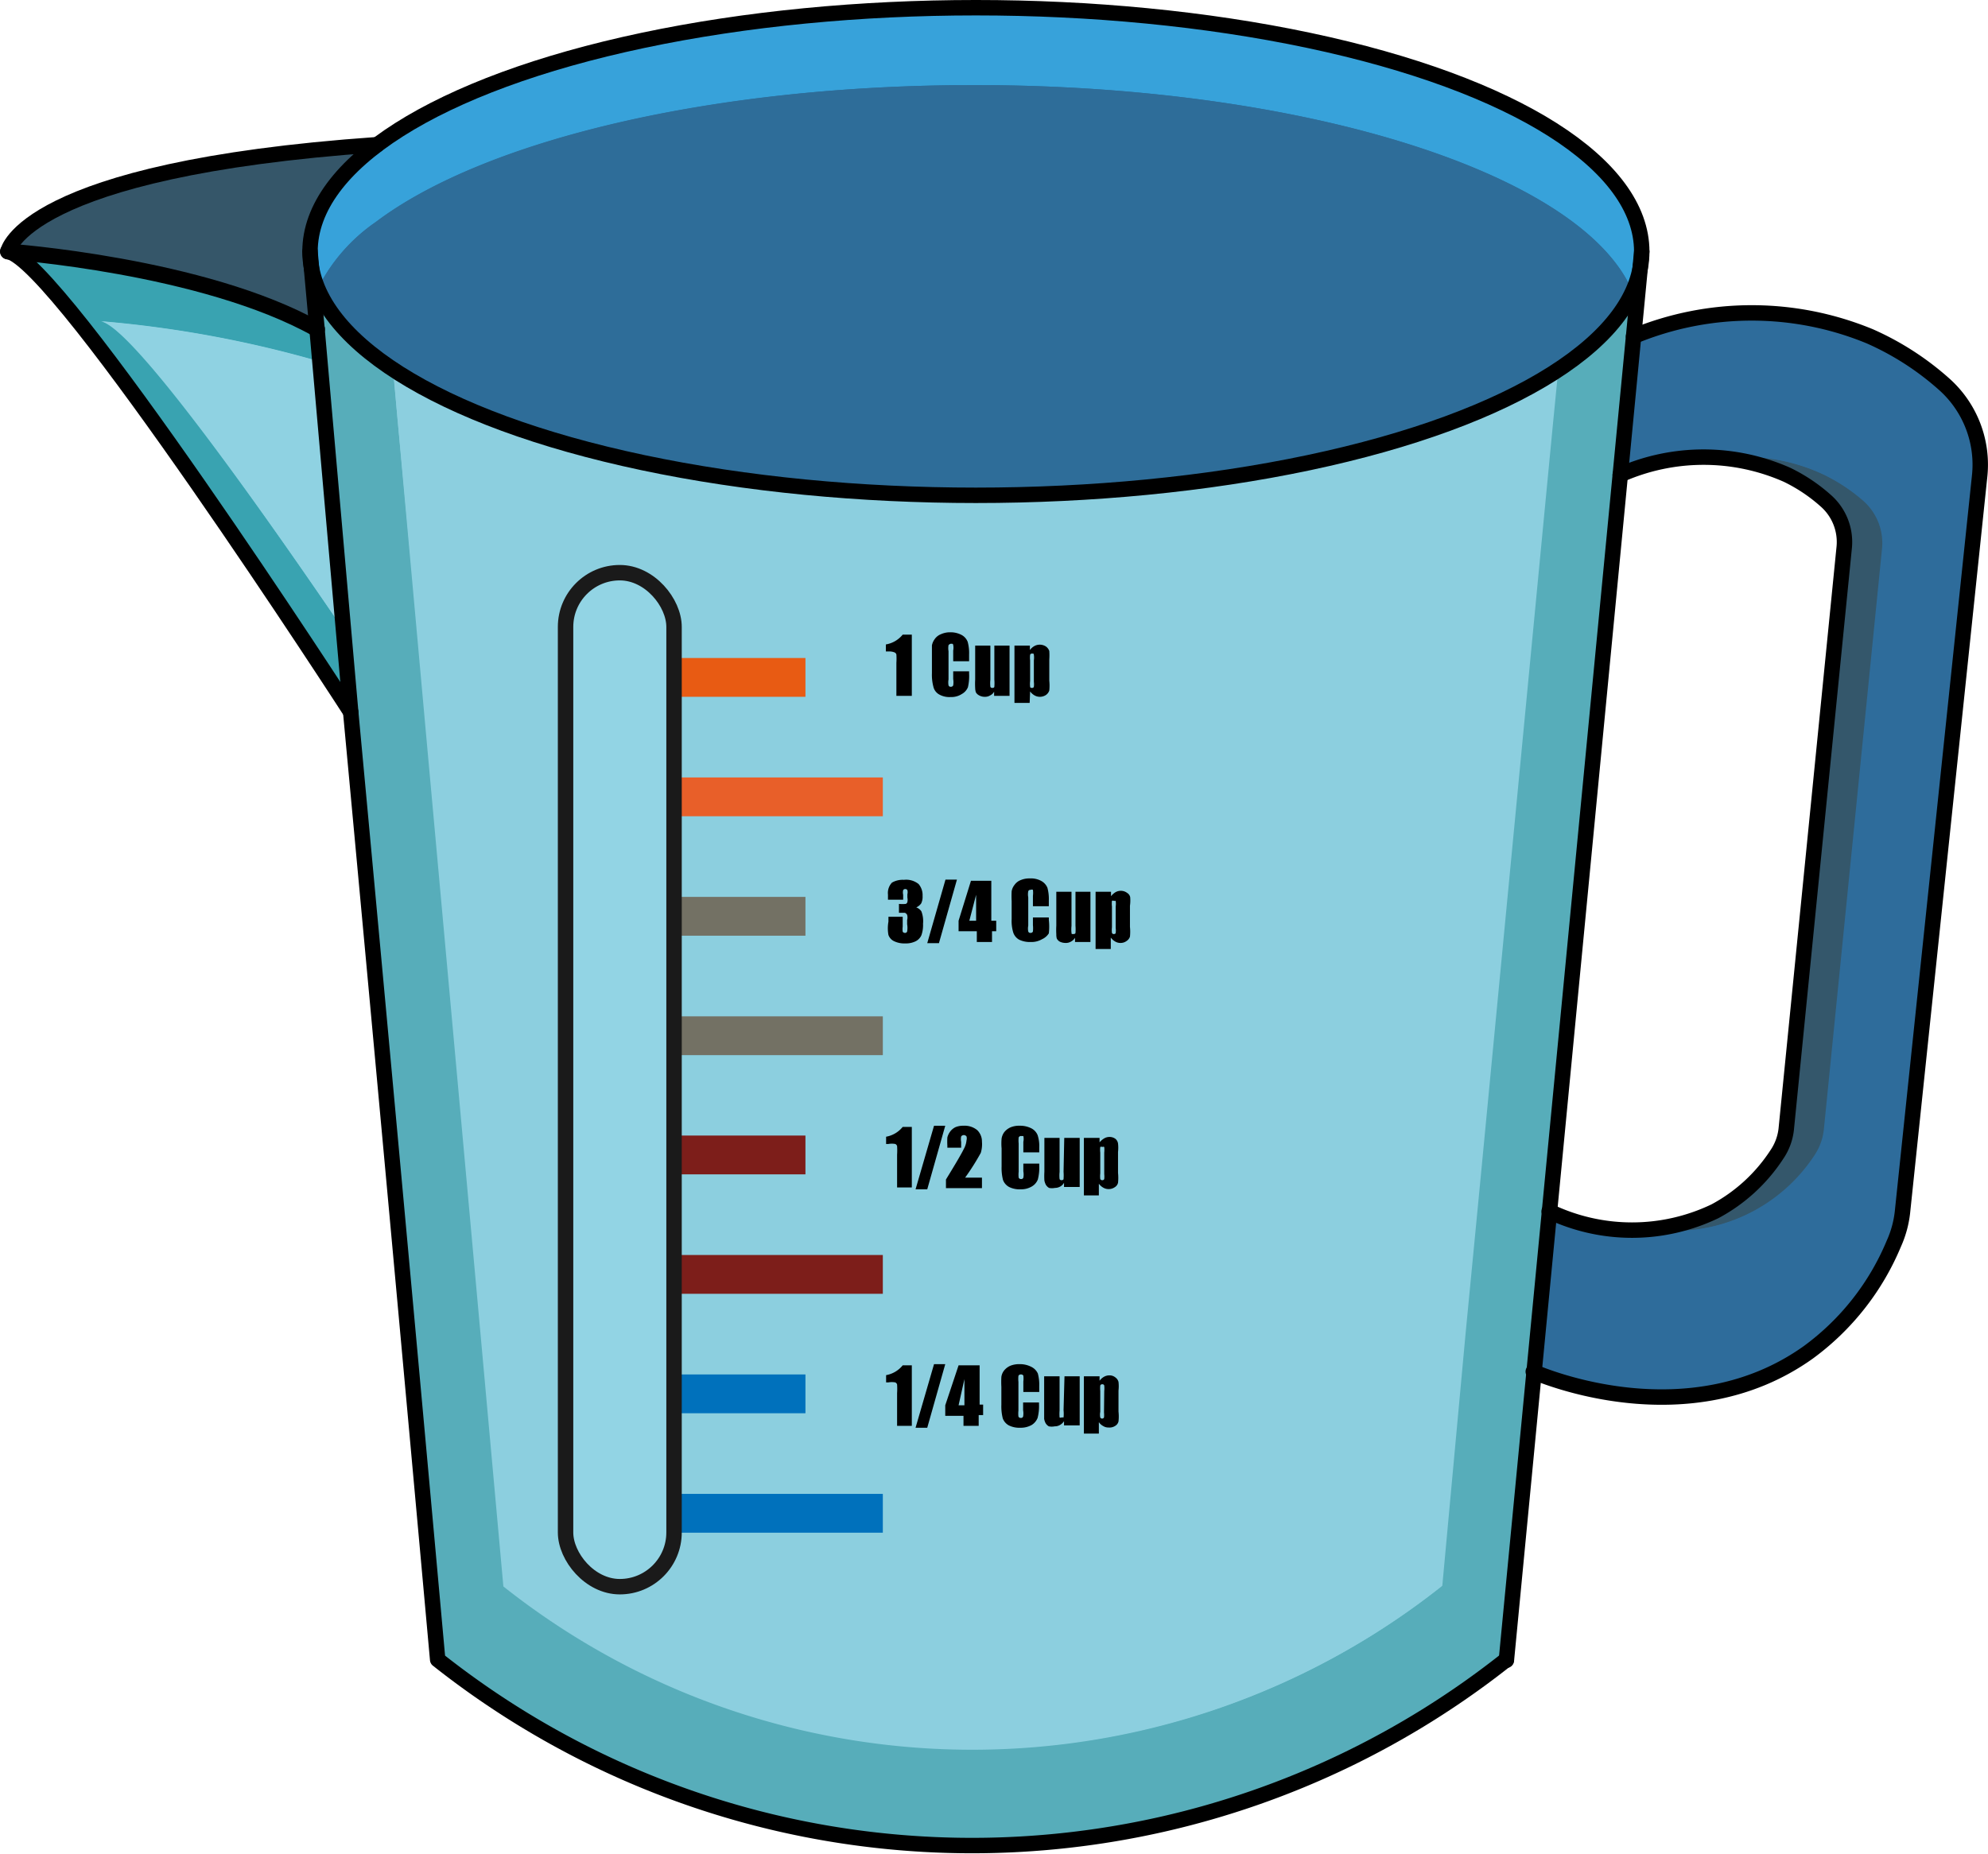
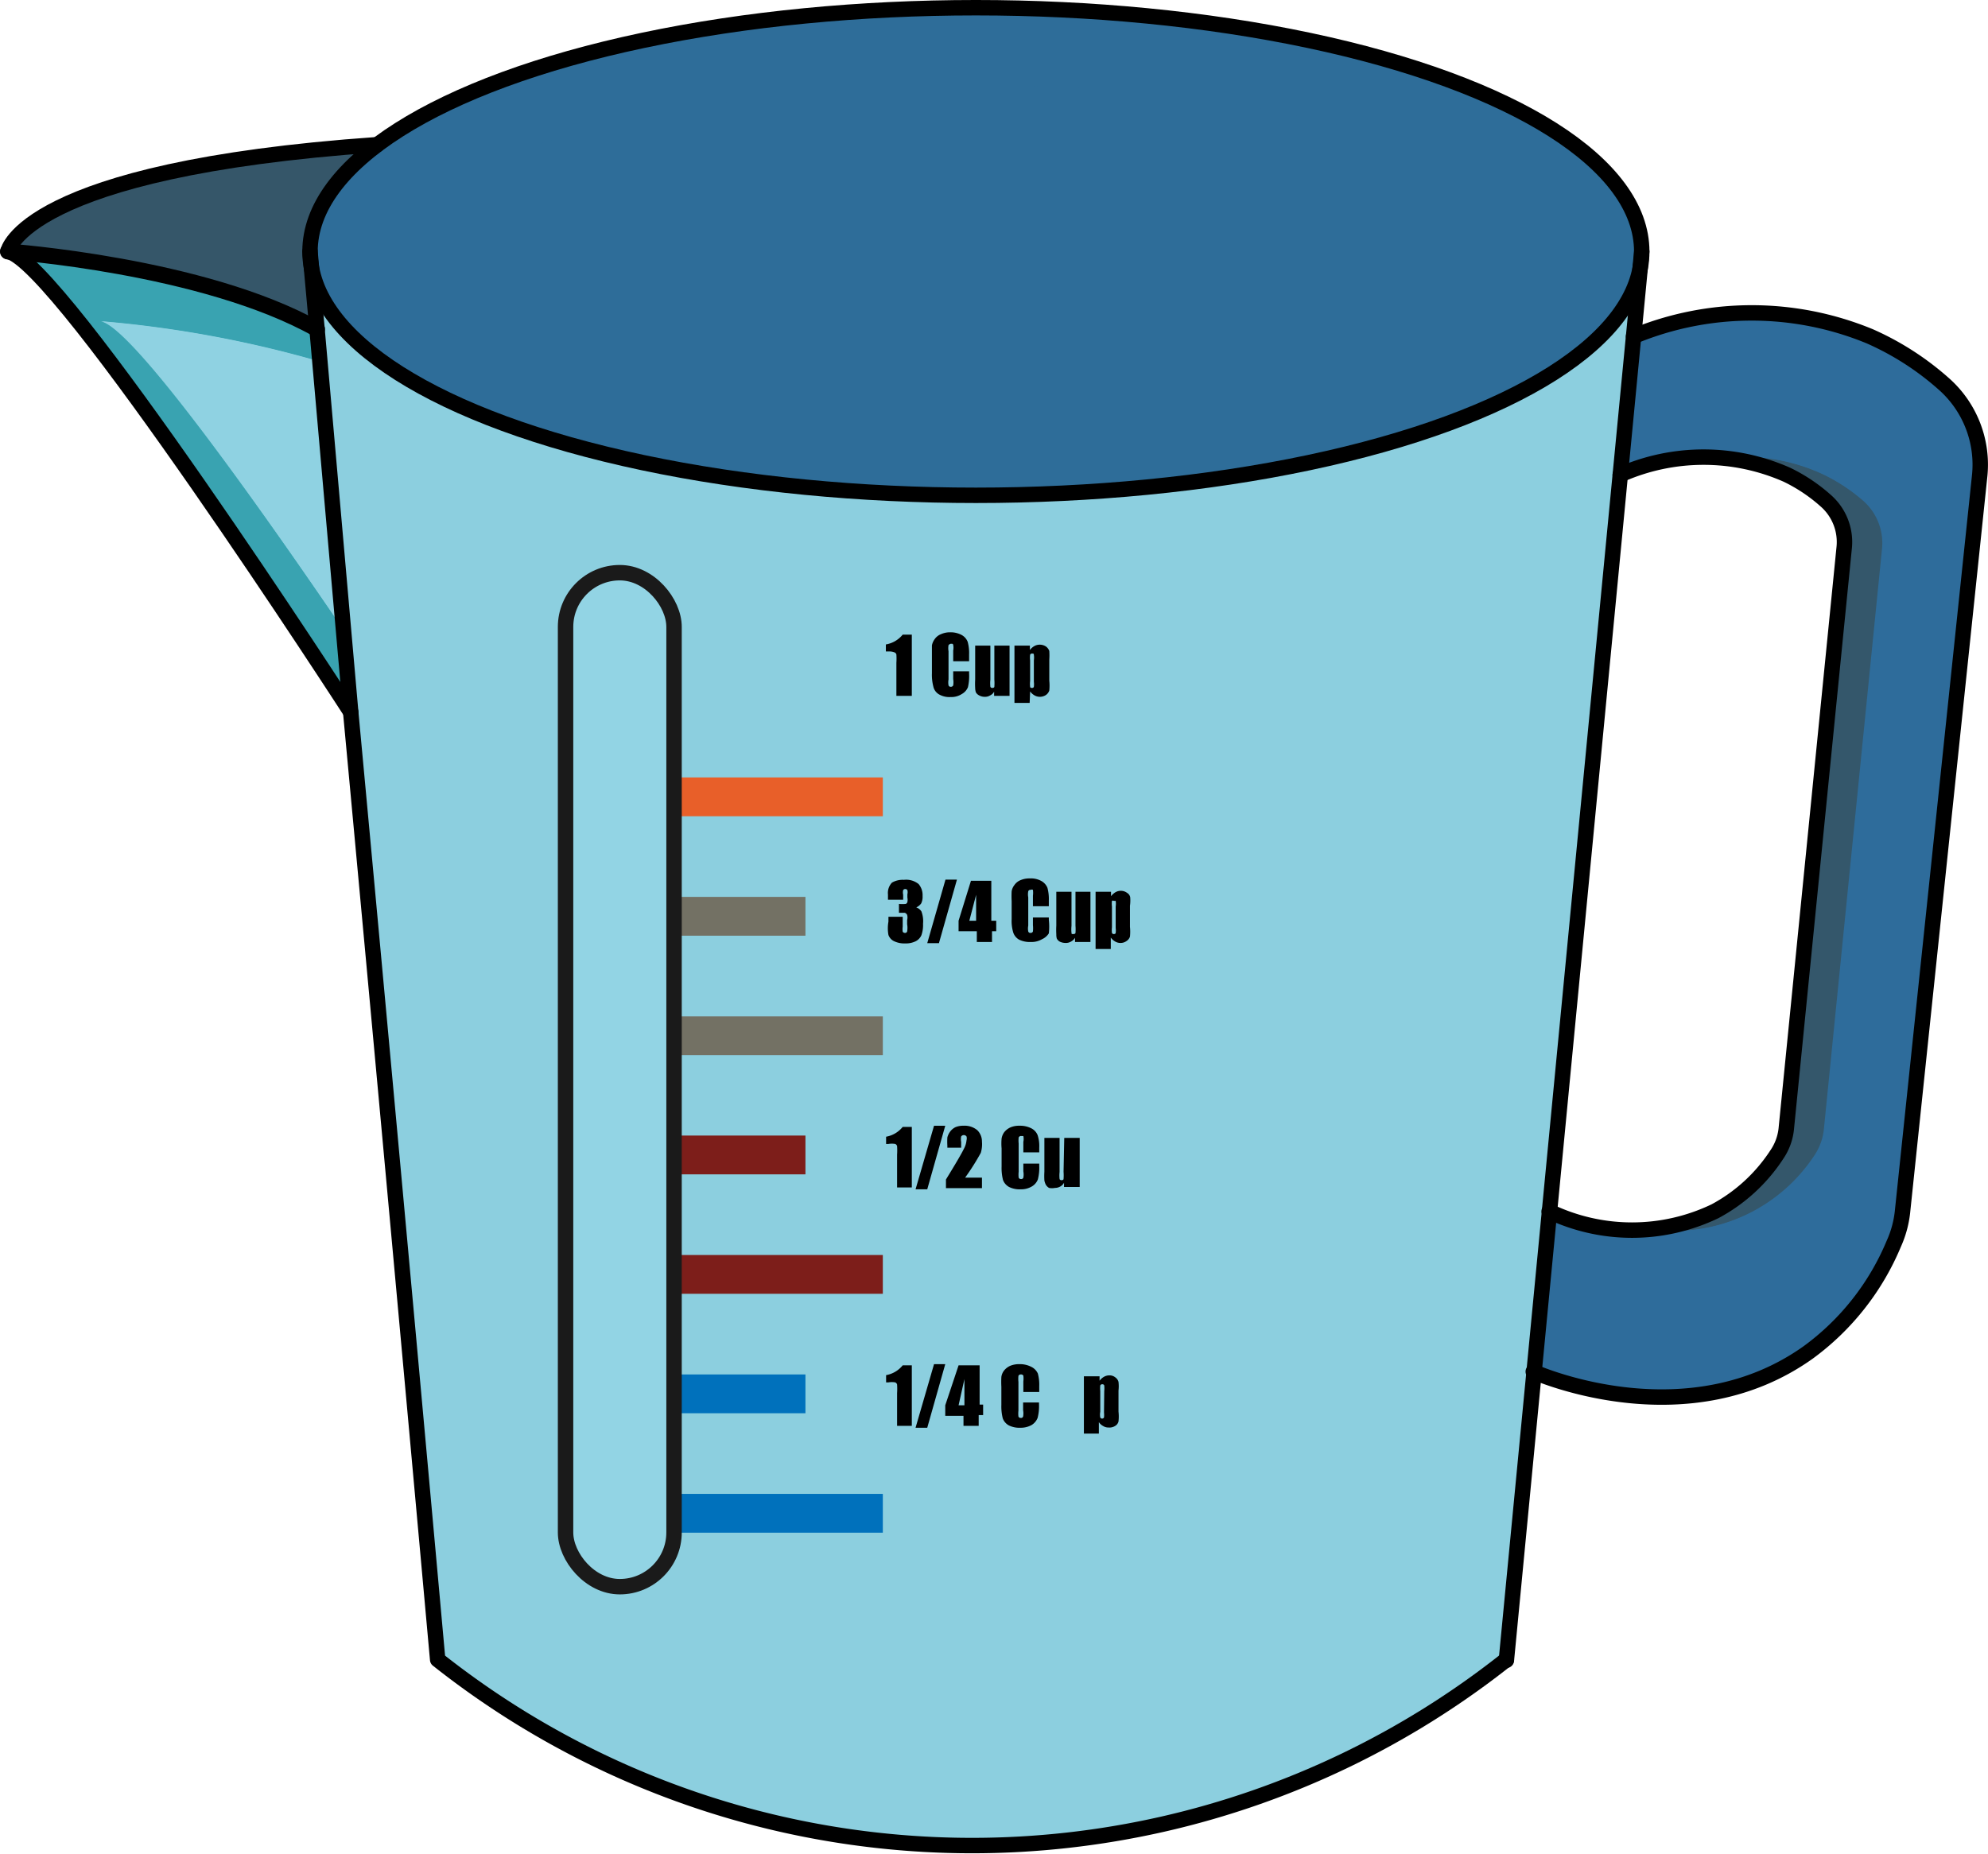
<svg xmlns="http://www.w3.org/2000/svg" viewBox="0 0 85.03 79.31">
  <defs>
    <style>.cls-1{fill:#2e6c9b;}.cls-2{fill:#34576b;}.cls-3{fill:#2e6d99;}.cls-4{fill:#37a2da;}.cls-5{fill:#8ccfdf;}.cls-6{fill:#57adba;}.cls-7{fill:#8fd2e2;}.cls-8{fill:#39a3b1;}.cls-9{fill:#355669;}.cls-10{fill:#92d4e4;}.cls-11{fill:#e85b13;}.cls-12{fill:#e85f29;}.cls-13{fill:#737164;}.cls-14{fill:#7d1e1a;}.cls-15{fill:#0071bc;}.cls-16,.cls-17,.cls-18{fill:none;stroke-linecap:round;stroke-linejoin:round;}.cls-16,.cls-17{stroke:#000;}.cls-16,.cls-18{stroke-width:0.66px;}.cls-17{stroke-width:0.68px;}.cls-18{stroke:#1a1a1a;}</style>
  </defs>
  <g id="Capa_2" data-name="Capa 2">
    <g id="Capa_1-2" data-name="Capa 1">
      <path class="cls-1" d="M83.17,16.45a4.62,4.62,0,0,1,1.5,3.95l-3.3,31.47A4.48,4.48,0,0,1,81,53.21a11,11,0,0,1-3.65,4.64c-5.11,3.65-11.38,1-11.77.83l.66-6.86a8.2,8.2,0,0,0,7.09,0A7.31,7.31,0,0,0,76,49.39a2.35,2.35,0,0,0,.39-1.08l2.48-24.87a2.35,2.35,0,0,0-.79-2,7.3,7.3,0,0,0-1.65-1.11,8.83,8.83,0,0,0-7.14,0l.57-5.92a13.23,13.23,0,0,1,10.11,0A12.12,12.12,0,0,1,83.17,16.45Z" />
      <path class="cls-2" d="M80.54,23.44,78.05,48.31a2.46,2.46,0,0,1-.38,1.08,7.18,7.18,0,0,1-6.87,3.22,6.92,6.92,0,0,0,2.56-.79A7.31,7.31,0,0,0,76,49.39a2.35,2.35,0,0,0,.39-1.08l2.48-24.87a2.35,2.35,0,0,0-.79-2,7.3,7.3,0,0,0-1.65-1.11,7.77,7.77,0,0,0-2.59-.74,7.89,7.89,0,0,1,4.24.74,7.61,7.61,0,0,1,1.66,1.11A2.41,2.41,0,0,1,80.54,23.44Z" />
      <path class="cls-1" d="M84.67,20.4l-3.3,31.47A4.48,4.48,0,0,1,81,53.21a11,11,0,0,1-3.65,4.64,10.42,10.42,0,0,1-5.47,1.89,14.8,14.8,0,0,1-6.3-1.06l.66-6.86a7.94,7.94,0,0,0,1.61.57,8.79,8.79,0,0,0,2.91.22h0a7.18,7.18,0,0,0,6.87-3.22,2.46,2.46,0,0,0,.38-1.08l2.49-24.87a2.41,2.41,0,0,0-.79-2,7.61,7.61,0,0,0-1.66-1.11,7.89,7.89,0,0,0-4.24-.74h0a9.51,9.51,0,0,0-4.54.74l.57-5.92a14.12,14.12,0,0,1,6-1,12.05,12.05,0,0,1,7.29,3.06A4.62,4.62,0,0,1,84.67,20.4Z" />
      <path class="cls-3" d="M70.22,10.76l-.07.73c-1,5.42-13.35,9.7-28.41,9.7s-27.44-4.3-28.42-9.73v0l-.06-.68c0-1.64,1-3.19,2.87-4.57C20.76,2.72,30.49.33,41.74.33,57.47.33,70.22,5,70.22,10.76Z" />
-       <path class="cls-4" d="M70.22,10.76l-.07.73a5.28,5.28,0,0,1-.32,1c-2.08-5-13.89-8.85-28.16-8.85-11.25,0-21,2.39-25.6,5.86a7.56,7.56,0,0,0-2.48,2.85,4.32,4.32,0,0,1-.27-.89v0l-.06-.68c0-1.64,1-3.19,2.87-4.57C20.76,2.72,30.49.33,41.74.33,57.47.33,70.22,5,70.22,10.76Z" />
      <path class="cls-3" d="M69.83,12.49c-2.25,4.94-14,8.7-28.09,8.7s-26.07-3.83-28.15-8.84A7.56,7.56,0,0,1,16.07,9.5C20.69,6,30.42,3.64,41.67,3.64,55.94,3.64,67.75,7.48,69.83,12.49Z" />
      <path class="cls-5" d="M70.15,11.49l.07-.73A4.4,4.4,0,0,1,70.15,11.49Z" />
      <path class="cls-5" d="M70.15,11.49l-.28,2.9-.57,5.92-3,31.51-.66,6.86L64.43,71a36.81,36.81,0,0,1-45.71,0Q16.89,50.75,15,30.46L13.56,14.08l-.24-2.62c1,5.43,13.33,9.73,28.42,9.73S69.13,16.91,70.15,11.49Z" />
-       <path class="cls-6" d="M70.15,11.49l-.28,2.9-.57,5.92-3,31.51-.66,6.86L64.43,71a36.81,36.81,0,0,1-45.71,0Q16.89,50.75,15,30.46L13.56,14.08l-.24-2.62c.28,1.57,1.52,3,3.5,4.36L17,17.89l1.3,14.37q1.62,17.81,3.23,35.61a32.28,32.28,0,0,0,40.11,0l1-10.84.58-6,2.65-27.66.5-5.2.23-2.34C68.62,14.52,69.85,13.05,70.15,11.49Z" />
      <path class="cls-5" d="M66.65,15.82l-.23,2.34-.5,5.2L63.27,51l-.58,6-1,10.84a32.28,32.28,0,0,1-40.11,0q-1.61-17.81-3.23-35.61L17,17.89l-.19-2.07,0,0C21.72,19,31,21.19,41.74,21.19s20-2.16,24.88-5.35Z" />
      <path class="cls-7" d="M13.56,14.08,15,30.46S2.49,11.09.34,10.76C.34,10.76,8.7,11.35,13.56,14.08Z" />
      <path class="cls-8" d="M15,30.46S2.49,11.09.34,10.76c0,0,8.36.59,13.22,3.32l.13,1.39a48.32,48.32,0,0,0-9.37-1.73c1.32.2,6.56,7.59,10.41,13.25Z" />
      <path class="cls-7" d="M14.73,27c-3.85-5.66-9.09-13-10.41-13.25a48.32,48.32,0,0,1,9.37,1.73Z" />
      <path class="cls-9" d="M13.32,11.46l.24,2.62C8.7,11.35.34,10.76.34,10.76S1,7.25,16.13,6.19c-1.84,1.38-2.87,2.93-2.87,4.57a3.82,3.82,0,0,0,.06.68Z" />
      <path class="cls-5" d="M13.26,10.76l.06.68A3.82,3.82,0,0,1,13.26,10.76Z" />
      <path class="cls-10" d="M28.82,26.82V65.57a2.32,2.32,0,0,1-4.63,0V26.82a2.32,2.32,0,0,1,2.32-2.32,2.29,2.29,0,0,1,1.63.68A2.31,2.31,0,0,1,28.82,26.82Z" />
-       <rect class="cls-11" x="28.82" y="28.15" width="5.63" height="1.66" />
      <rect class="cls-12" x="28.82" y="33.26" width="8.94" height="1.66" />
      <rect class="cls-13" x="28.82" y="38.37" width="5.63" height="1.66" />
      <rect class="cls-13" x="28.82" y="43.48" width="8.94" height="1.66" />
      <rect class="cls-14" x="28.82" y="48.58" width="5.63" height="1.66" />
      <rect class="cls-14" x="28.82" y="53.69" width="8.94" height="1.66" />
      <rect class="cls-15" x="28.82" y="58.8" width="5.63" height="1.66" />
      <rect class="cls-15" x="28.82" y="63.91" width="8.94" height="1.66" />
      <path d="M37.9,48.63v.31H38a.85.85,0,0,1,.29,0,.14.14,0,0,1,.08.09,2.76,2.76,0,0,1,0,.37v1.4H39V48.21h-.39A1.18,1.18,0,0,1,37.9,48.63Z" />
      <polygon points="39.16 50.88 39.66 50.88 40.43 48.16 39.95 48.16 39.16 50.88" />
      <path d="M42,48.84a.68.68,0,0,0-.2-.49.85.85,0,0,0-.59-.19.86.86,0,0,0-.34.06.62.62,0,0,0-.23.19.72.72,0,0,0-.12.25,2.87,2.87,0,0,0,0,.35v.09h.59v-.25a.6.6,0,0,1,0-.23.14.14,0,0,1,.11-.06.14.14,0,0,1,.12.06.3.3,0,0,1,0,.16.94.94,0,0,1-.12.38c-.08.17-.33.6-.76,1.3v.37H42v-.45h-.72a10.19,10.19,0,0,0,.67-1.06A1.28,1.28,0,0,0,42,48.84Z" />
      <path d="M44.11,48.27a1.06,1.06,0,0,0-.5-.11.94.94,0,0,0-.39.07.71.71,0,0,0-.27.21.62.62,0,0,0-.11.27,2.37,2.37,0,0,0,0,.42v.77a2.09,2.09,0,0,0,.06.58.57.57,0,0,0,.26.3,1,1,0,0,0,.49.1.9.9,0,0,0,.48-.12.6.6,0,0,0,.26-.3,2,2,0,0,0,.06-.58v-.1h-.68v.33a.75.75,0,0,1,0,.27.09.09,0,0,1-.1.06.1.1,0,0,1-.1-.06,1.14,1.14,0,0,1,0-.25V48.92a1.26,1.26,0,0,1,0-.26.11.11,0,0,1,.11-.06s.08,0,.09,0a.58.58,0,0,1,0,.25v.45h.68V49.1a1.5,1.5,0,0,0-.07-.54A.57.57,0,0,0,44.11,48.27Z" />
      <path d="M45.49,50.13a2,2,0,0,1,0,.31s0,.05-.09.05a.08.08,0,0,1-.08-.05,1.38,1.38,0,0,1,0-.3V48.68h-.65v1.45a3.15,3.15,0,0,0,0,.37.64.64,0,0,0,.06.18.38.38,0,0,0,.14.14.62.62,0,0,0,.25,0,.46.46,0,0,0,.23-.06.41.41,0,0,0,.16-.16v.18h.67V48.68h-.66Z" />
-       <path d="M47.72,48.73a.41.41,0,0,0-.26-.09.44.44,0,0,0-.23.06.79.79,0,0,0-.2.17l0-.19h-.67v2.46H47v-.5a.6.6,0,0,0,.19.17.46.46,0,0,0,.23.06.45.45,0,0,0,.26-.08.3.3,0,0,0,.14-.19,2.05,2.05,0,0,0,0-.42v-.9a1.63,1.63,0,0,0,0-.36A.33.33,0,0,0,47.72,48.73Zm-.49,1.5a1,1,0,0,1,0,.21.08.08,0,0,1-.08.05.09.09,0,0,1-.09-.05,1,1,0,0,1,0-.24v-.89a1,1,0,0,1,0-.24.09.09,0,0,1,.09,0,.08.08,0,0,1,.08,0,1.17,1.17,0,0,1,0,.24Z" />
      <path d="M37.9,58.83v.31H38a.85.85,0,0,1,.29,0,.14.14,0,0,1,.08.09,2.76,2.76,0,0,1,0,.37V61H39V58.41h-.39A1.18,1.18,0,0,1,37.9,58.83Z" />
      <polygon points="39.16 61.08 39.66 61.08 40.43 58.36 39.95 58.36 39.16 61.08" />
      <path d="M41.9,58.41H41l-.57,1.71v.45h.78V61h.65v-.46h.19v-.45H41.9Zm-.65,1.71H41L41.25,59Z" />
      <path d="M44.1,58.47a1.06,1.06,0,0,0-.5-.11,1,1,0,0,0-.39.07.71.71,0,0,0-.27.21.57.57,0,0,0-.11.27,4,4,0,0,0,0,.42v.77a2.09,2.09,0,0,0,.06.58.57.57,0,0,0,.26.3,1,1,0,0,0,.49.1.94.94,0,0,0,.49-.12.63.63,0,0,0,.25-.3,2,2,0,0,0,.06-.58V60h-.68v.33a.75.75,0,0,1,0,.27.09.09,0,0,1-.1.06.1.1,0,0,1-.1-.06,1.14,1.14,0,0,1,0-.25V59.12a1.26,1.26,0,0,1,0-.26.11.11,0,0,1,.11-.06.11.11,0,0,1,.1.05,1,1,0,0,1,0,.25v.45h.68V59.3a1.82,1.82,0,0,0-.06-.54A.59.59,0,0,0,44.1,58.47Z" />
-       <path d="M45.49,60.33a1.51,1.51,0,0,1,0,.31s0,0-.09,0a.08.08,0,0,1-.08,0,1.8,1.8,0,0,1,0-.3V58.88h-.66v1.45c0,.18,0,.31,0,.37a.64.64,0,0,0,.06.18.38.38,0,0,0,.14.14.62.62,0,0,0,.25,0,.44.44,0,0,0,.23-.06.51.51,0,0,0,.17-.16l0,.18h.67V58.88h-.65Z" />
      <path d="M47.71,58.93a.39.39,0,0,0-.26-.09.46.46,0,0,0-.23.06.61.61,0,0,0-.19.17v-.19h-.67v2.45H47v-.49a.51.51,0,0,0,.19.17.4.4,0,0,0,.22.06A.45.45,0,0,0,47.7,61a.3.3,0,0,0,.14-.19,1.89,1.89,0,0,0,0-.42v-.9a1.64,1.64,0,0,0,0-.37A.34.34,0,0,0,47.71,58.93Zm-.49,1.5a1,1,0,0,1,0,.21.09.09,0,0,1-.16,0,.63.63,0,0,1,0-.24v-.89a1.29,1.29,0,0,1,0-.24.09.09,0,0,1,.09-.05.08.08,0,0,1,.08.05,1.11,1.11,0,0,1,0,.24Z" />
      <path d="M38.15,37.76a.64.64,0,0,0-.17.51v.22h.65v-.21a.43.43,0,0,1,0-.2.11.11,0,0,1,.18,0,.36.36,0,0,1,0,.18v.14a.44.44,0,0,1,0,.19.11.11,0,0,1-.07.08,1.48,1.48,0,0,1-.29,0v.38l.25,0a.18.18,0,0,1,.1.09.43.43,0,0,1,0,.22v.18a.91.91,0,0,1,0,.31.09.09,0,0,1-.1.06.11.11,0,0,1-.09-.05.82.82,0,0,1,0-.22v-.42H38v.21A1.59,1.59,0,0,0,38,40a.47.47,0,0,0,.23.26,1,1,0,0,0,.49.1.93.93,0,0,0,.44-.09.53.53,0,0,0,.25-.26,1.3,1.3,0,0,0,.07-.49,1.18,1.18,0,0,0-.07-.53.43.43,0,0,0-.22-.17.54.54,0,0,0,.21-.17.65.65,0,0,0,.06-.32.73.73,0,0,0-.17-.51.85.85,0,0,0-.63-.18A.91.91,0,0,0,38.15,37.76Z" />
      <polygon points="40.93 37.63 40.44 37.63 39.66 40.35 40.16 40.35 40.93 37.63" />
      <path d="M42.4,37.68h-.87L41,39.39v.45h.78v.46h.65v-.46h.18v-.45H42.4Zm-.65,1.71h-.29l.29-1.11Z" />
      <path d="M44.86,39.93a2.56,2.56,0,0,0,0-.58v-.1h-.68v.33a1.31,1.31,0,0,1,0,.27.1.1,0,0,1-.1.06.09.09,0,0,1-.1-.06.65.65,0,0,1,0-.25V38.39a.68.68,0,0,1,0-.26.09.09,0,0,1,.1-.06.1.1,0,0,1,.1,0,1,1,0,0,1,0,.25v.45h.68v-.25a1.82,1.82,0,0,0-.06-.54.59.59,0,0,0-.26-.29.91.91,0,0,0-.49-.11.94.94,0,0,0-.39.07.58.58,0,0,0-.27.21.59.59,0,0,0-.12.27,4,4,0,0,0,0,.42v.77a1.71,1.71,0,0,0,.07.58.55.55,0,0,0,.25.3,1.06,1.06,0,0,0,.5.1.9.9,0,0,0,.48-.12A.66.66,0,0,0,44.86,39.93Z" />
      <path d="M45.2,40.15a.32.32,0,0,0,.14.14.57.57,0,0,0,.24.05.41.41,0,0,0,.23-.06.43.43,0,0,0,.17-.16v.18h.66V38.15H46V39.6a2,2,0,0,1,0,.31s0,.05-.09.05-.07,0-.08-.05a1.38,1.38,0,0,1,0-.3V38.15h-.65V39.6a3.25,3.25,0,0,0,0,.37A.64.64,0,0,0,45.2,40.15Z" />
      <path d="M48.34,38.38a.28.28,0,0,0-.13-.18.44.44,0,0,0-.27-.09.46.46,0,0,0-.23.06.75.75,0,0,0-.19.17v-.19h-.66V40.6h.65v-.49a.6.6,0,0,0,.19.17.43.43,0,0,0,.22.06.42.42,0,0,0,.26-.08.35.35,0,0,0,.15-.19,2.05,2.05,0,0,0,0-.42v-.9A1.64,1.64,0,0,0,48.34,38.38Zm-.62,1.32a.78.78,0,0,1,0,.21s0,.05-.08.05a.08.08,0,0,1-.08-.05,1,1,0,0,1,0-.24v-.89a1,1,0,0,1,0-.24.08.08,0,0,1,.08,0c.05,0,.07,0,.08,0a.84.84,0,0,1,0,.24Z" />
      <path d="M38.26,27.91a.14.14,0,0,1,.08.09,2.67,2.67,0,0,1,0,.36v1.41H39V27.15h-.39a1.18,1.18,0,0,1-.72.42v.3H38A.6.6,0,0,1,38.26,27.91Z" />
      <path d="M40.17,29.71a.89.89,0,0,0,.49.11.82.82,0,0,0,.48-.13.59.59,0,0,0,.26-.29,2.08,2.08,0,0,0,.05-.58v-.1h-.68v.33a.83.83,0,0,1,0,.27.1.1,0,0,1-.1.06.09.09,0,0,1-.1-.06.73.73,0,0,1,0-.25V27.86a.76.76,0,0,1,0-.26s.05-.06.11-.06.08,0,.09.05a.63.63,0,0,1,0,.24v.46h.68V28a1.82,1.82,0,0,0-.06-.54.57.57,0,0,0-.25-.29,1,1,0,0,0-.5-.12.93.93,0,0,0-.39.08.58.58,0,0,0-.27.21.66.66,0,0,0-.12.27c0,.09,0,.23,0,.42v.77a2,2,0,0,0,.06.57A.51.51,0,0,0,40.17,29.71Z" />
      <path d="M41.74,29.62a.35.35,0,0,0,.14.13.49.49,0,0,0,.25.06.4.4,0,0,0,.22-.06.37.37,0,0,0,.17-.16v.18h.66V27.62h-.65v1.45a2,2,0,0,1,0,.31s0,.05-.09.05a.08.08,0,0,1-.08-.05,1.38,1.38,0,0,1,0-.3V27.62h-.65v1.45a3.25,3.25,0,0,0,0,.37A.64.64,0,0,0,41.74,29.62Z" />
      <path d="M44.06,29.58a.6.6,0,0,0,.19.17.46.46,0,0,0,.23.06.47.47,0,0,0,.26-.08.38.38,0,0,0,.14-.19,2.12,2.12,0,0,0,0-.42v-.9a2.86,2.86,0,0,0,0-.37.41.41,0,0,0-.14-.19.48.48,0,0,0-.27-.08.46.46,0,0,0-.23.06.6.6,0,0,0-.19.17v-.19h-.66v2.45h.65Zm0-1.33a1,1,0,0,1,0-.24.08.08,0,0,1,.08-.05c.05,0,.08,0,.08.05a.84.84,0,0,1,0,.24v.92a.78.78,0,0,1,0,.21.07.07,0,0,1-.07.05c-.05,0-.08,0-.09-.05a1,1,0,0,1,0-.24Z" />
      <ellipse class="cls-16" cx="41.74" cy="10.76" rx="28.48" ry="10.43" />
      <path class="cls-16" d="M64.43,71a36.81,36.81,0,0,1-45.71,0Q16.89,50.75,15,30.46L13.56,14.08l-.24-2.64-.06-.68" />
      <line class="cls-16" x1="70.22" y1="10.76" x2="64.43" y2="71.03" />
      <path class="cls-16" d="M15,30.46S2.49,11.09.34,10.76c0,0,.62-3.51,15.79-4.57" />
      <path class="cls-17" d="M.34,10.76s8.36.59,13.22,3.32" />
      <path class="cls-16" d="M69.87,14.39a13.23,13.23,0,0,1,10.11,0,12.12,12.12,0,0,1,3.19,2.06,4.61,4.61,0,0,1,1.5,3.94l-3.3,31.48A4.48,4.48,0,0,1,81,53.21a11,11,0,0,1-3.65,4.64c-5.11,3.65-11.38,1-11.77.83" />
      <path class="cls-16" d="M69.3,20.31a8.81,8.81,0,0,1,7.13,0,7.16,7.16,0,0,1,1.66,1.11,2.35,2.35,0,0,1,.79,2L76.4,48.31A2.39,2.39,0,0,1,76,49.39a7.22,7.22,0,0,1-2.65,2.43,8.2,8.2,0,0,1-7.09,0" />
      <rect class="cls-18" x="24.19" y="24.5" width="4.64" height="43.38" rx="2.32" />
    </g>
  </g>
</svg>